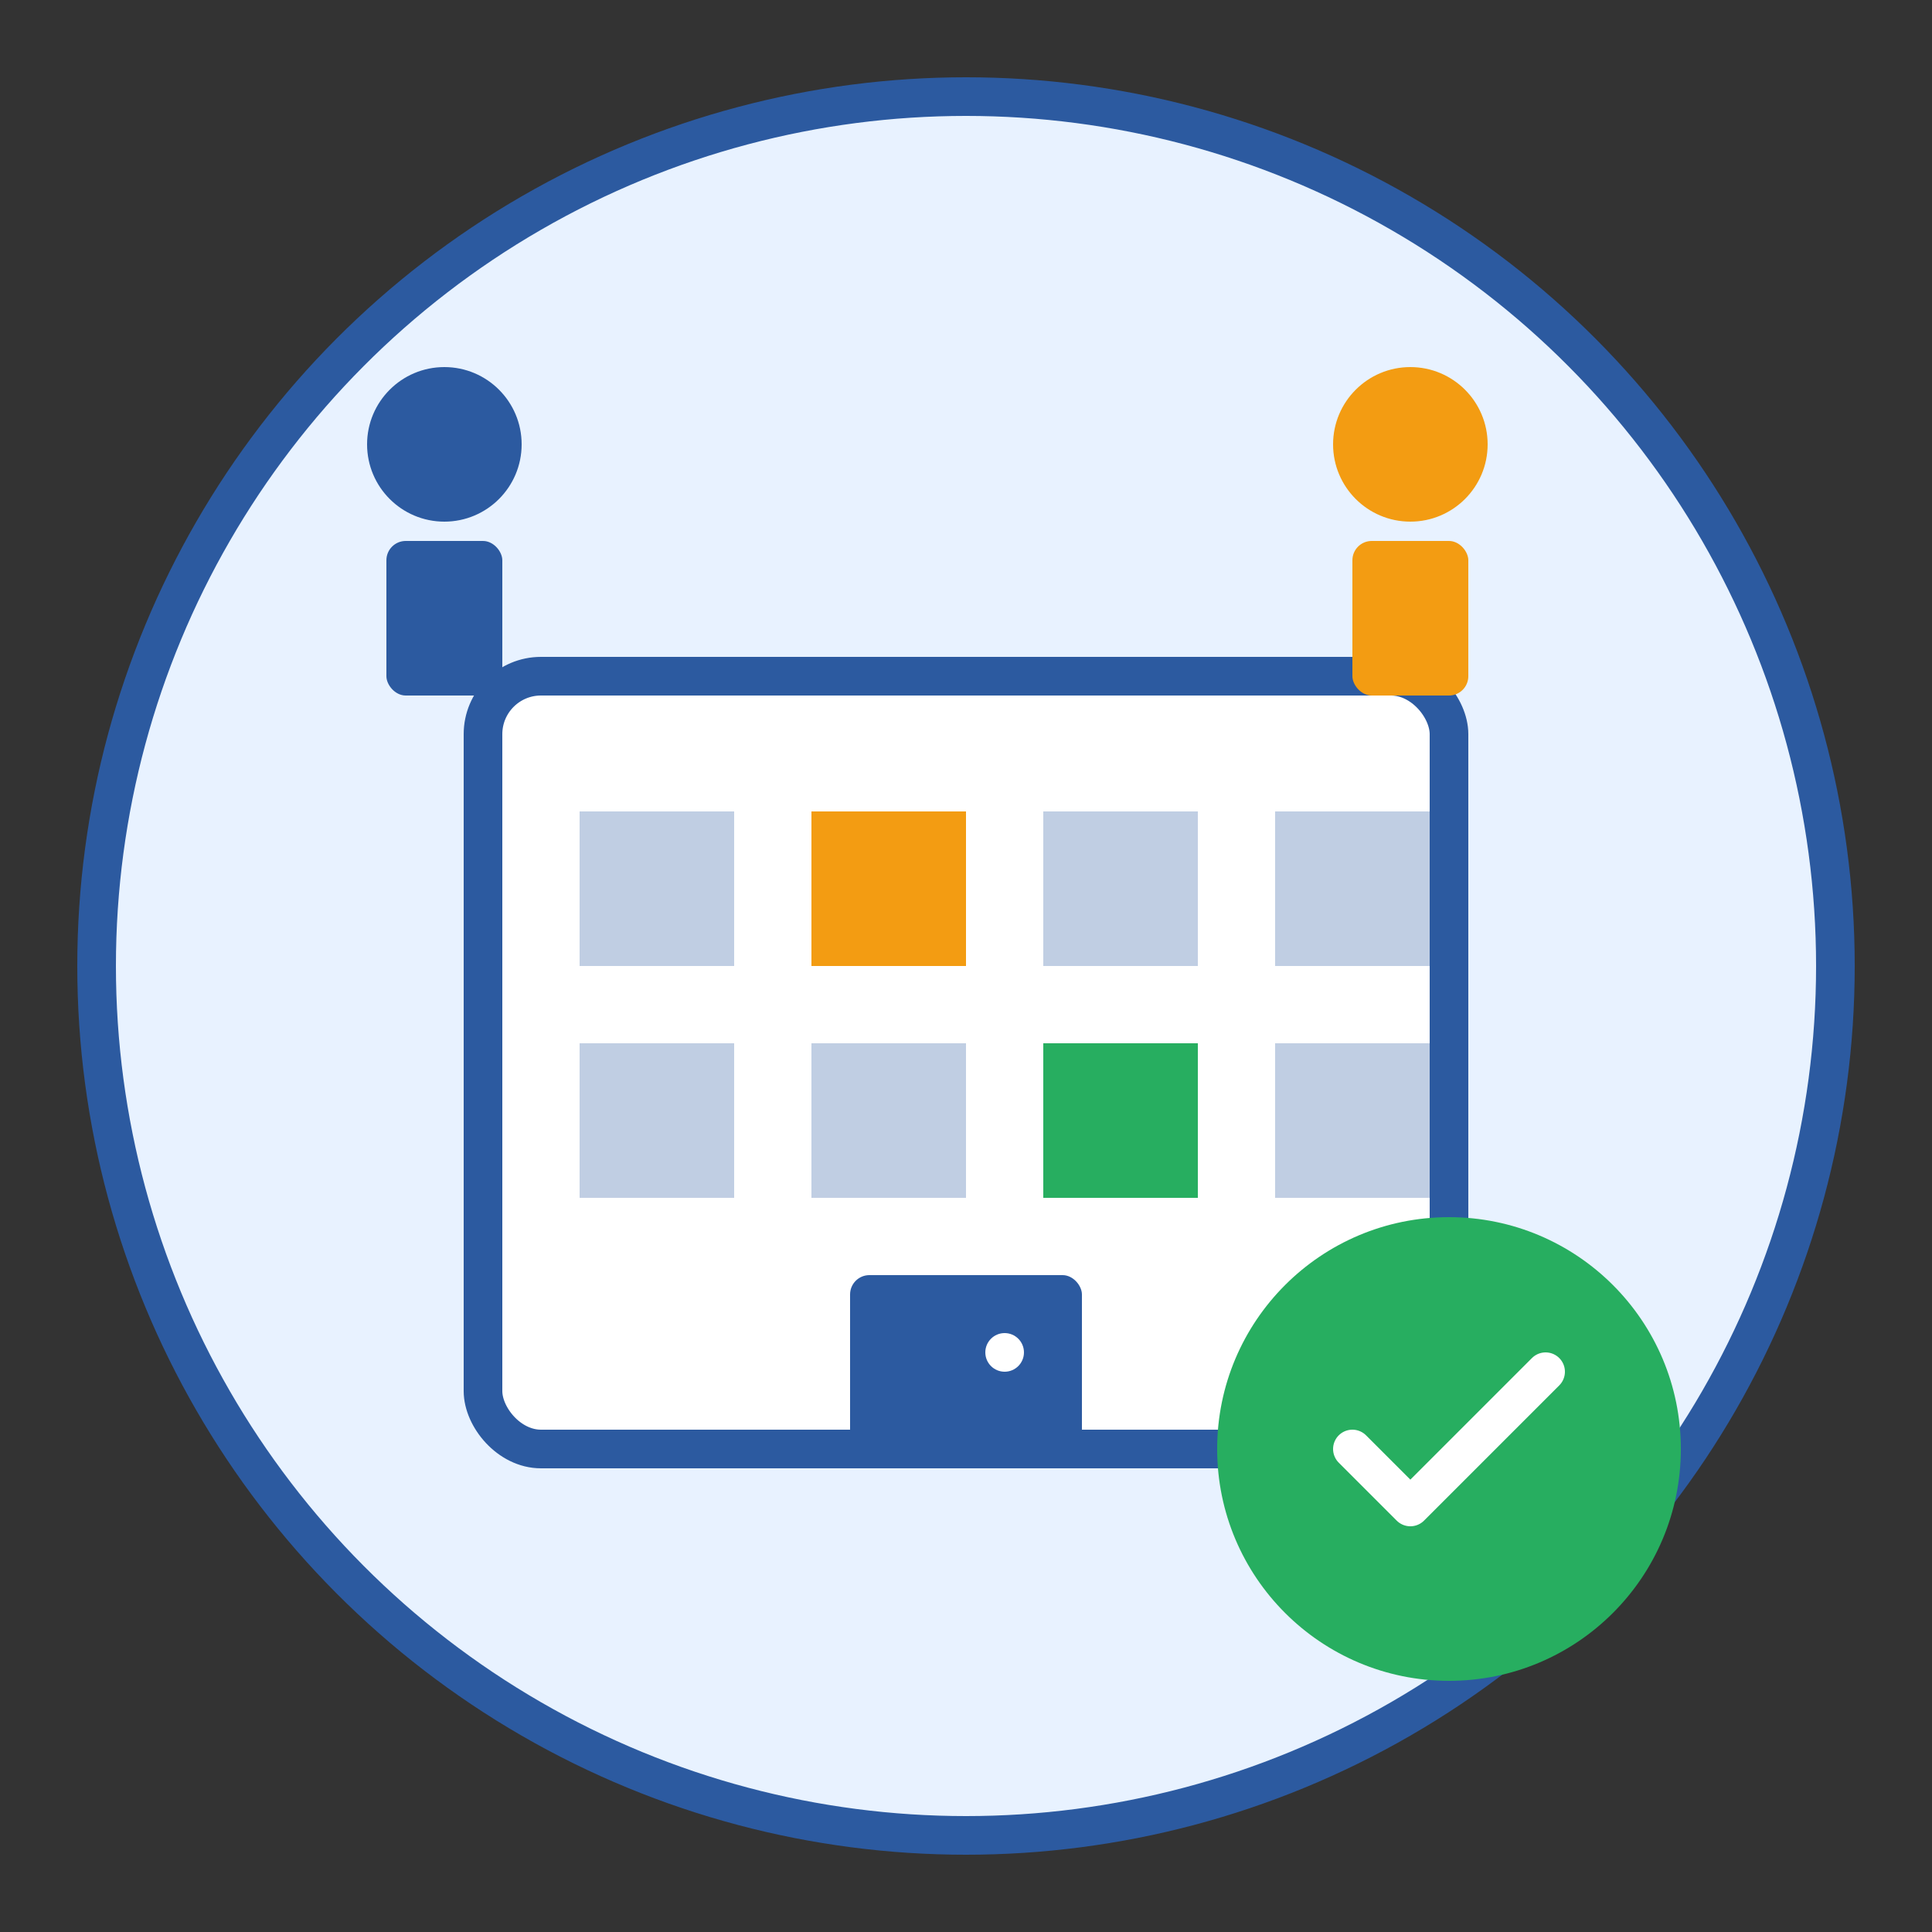
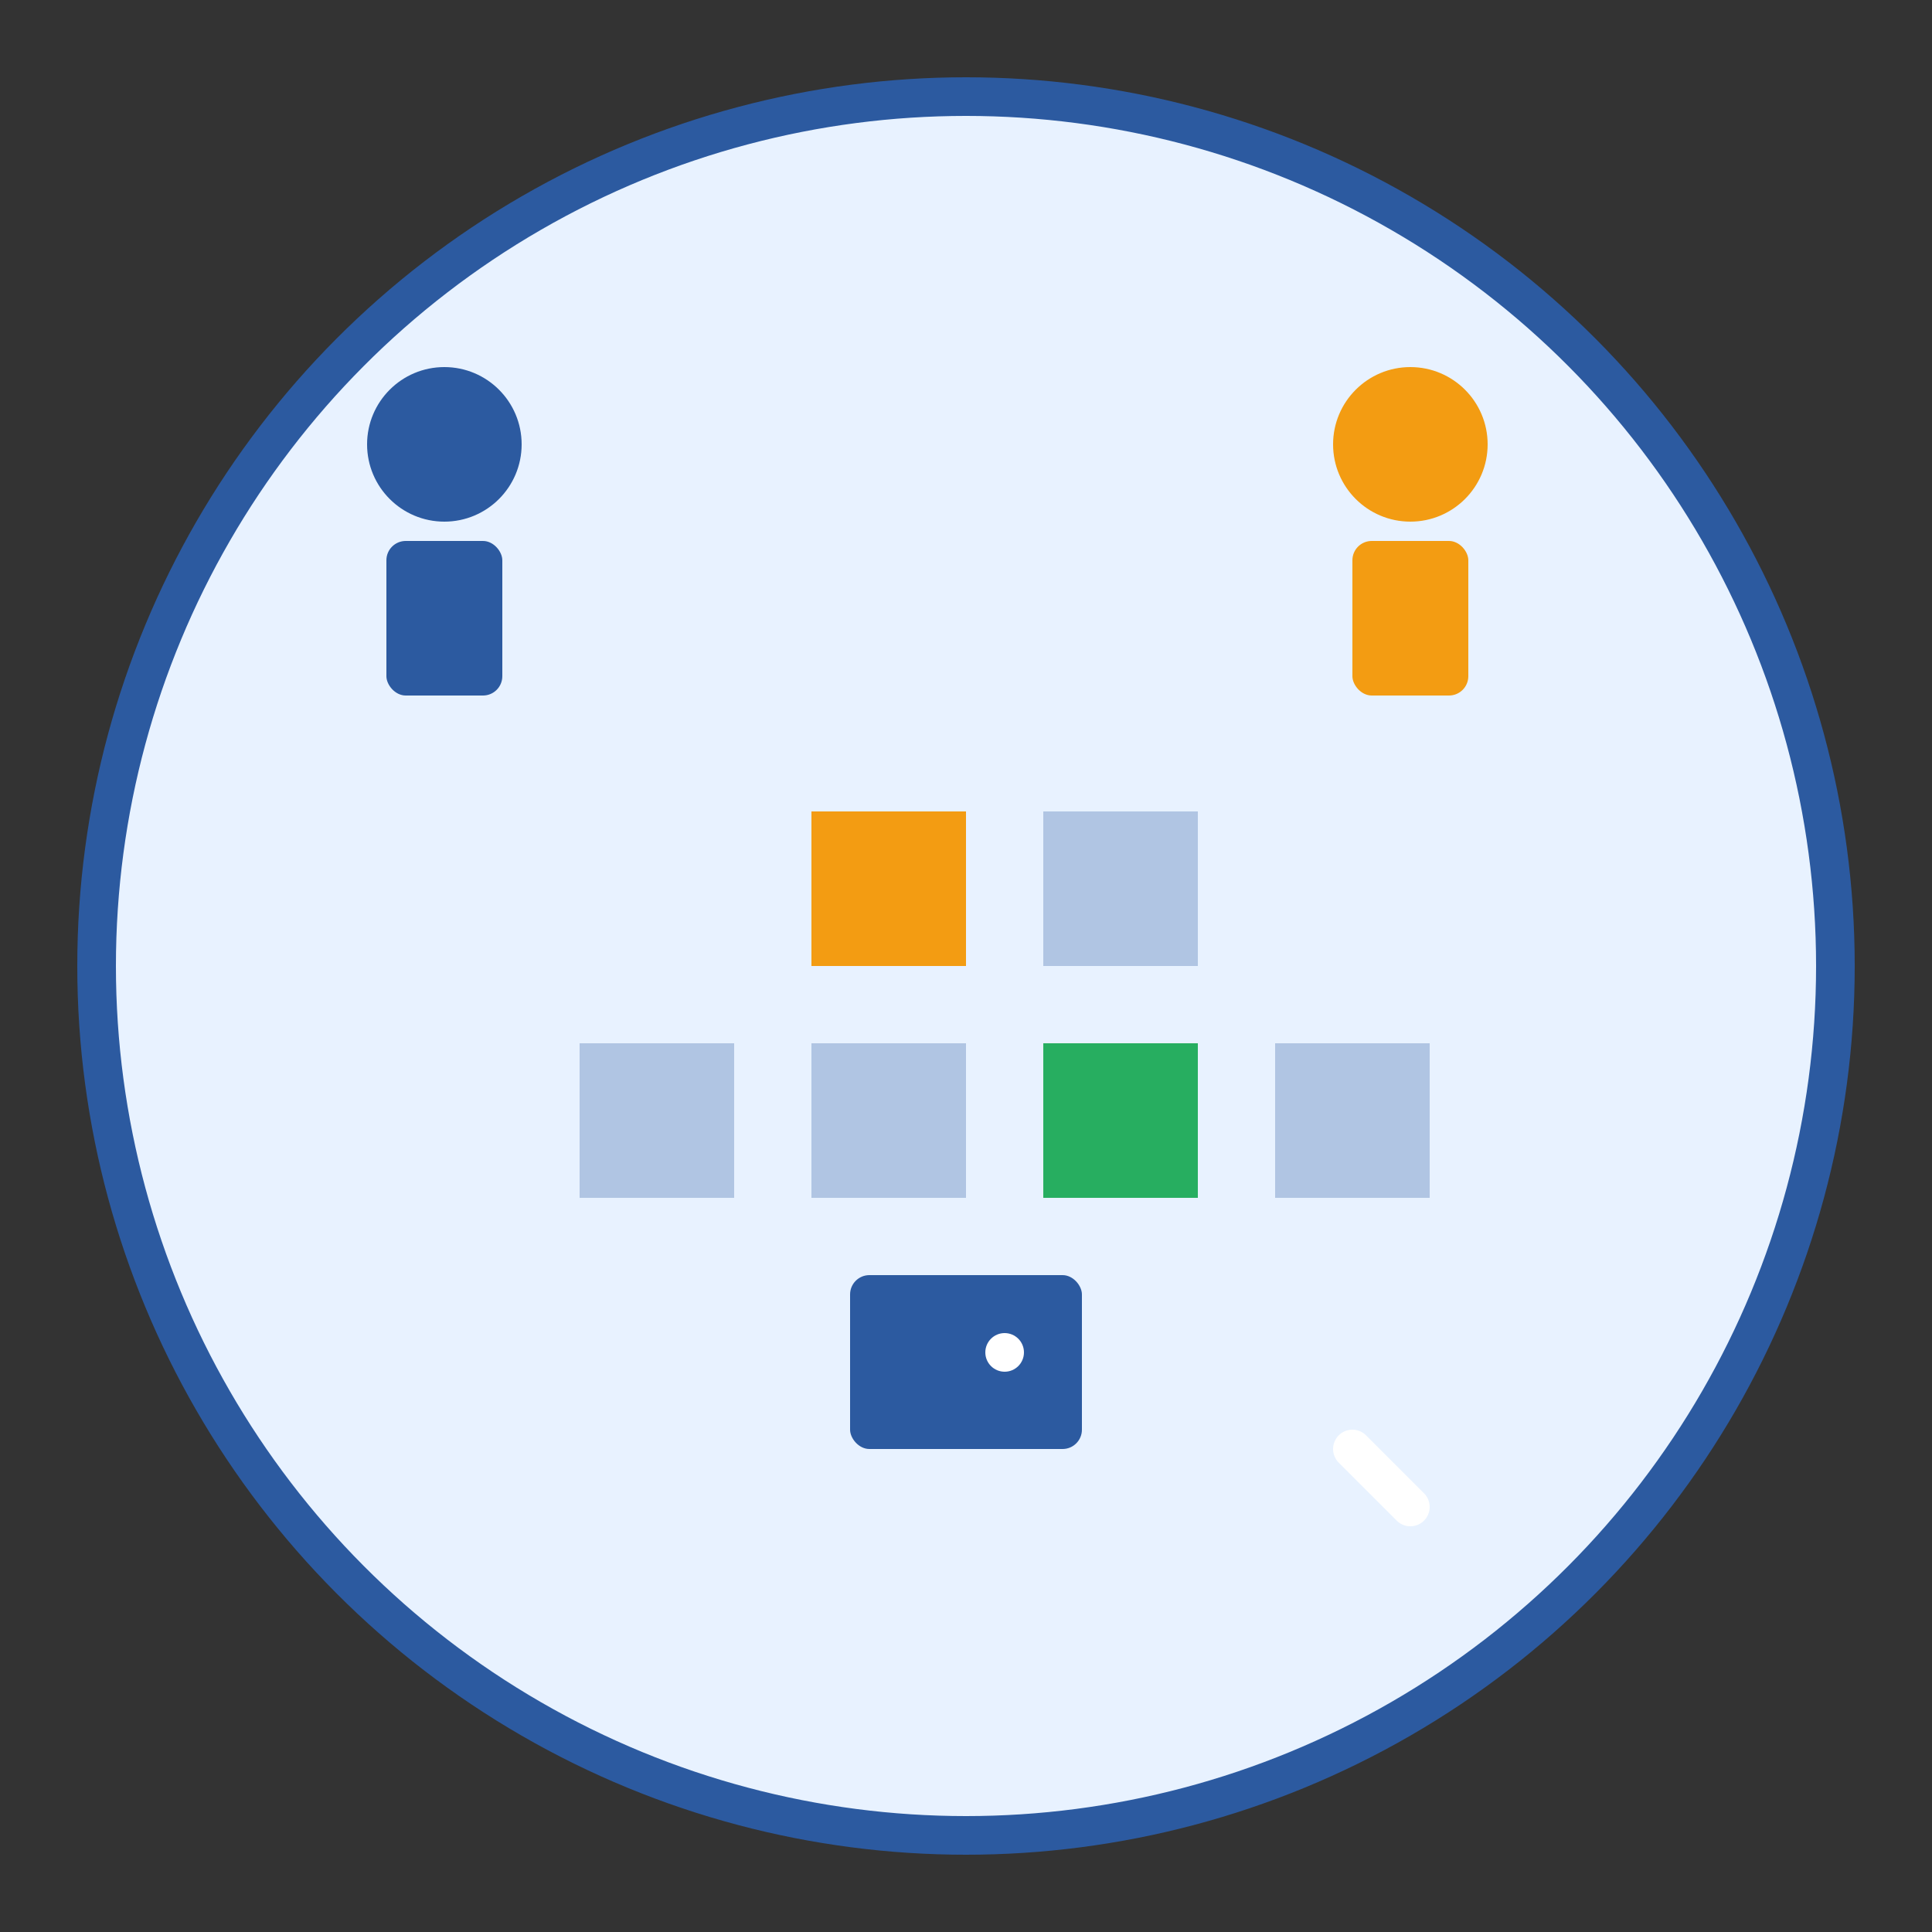
<svg xmlns="http://www.w3.org/2000/svg" width="100" height="100" viewBox="0 0 100 100" fill="none">
  <rect x="0" y="0" width="100" height="100" fill="#333333" stroke="none" />
  <circle cx="50" cy="50" r="45" fill="#E8F2FF" stroke="#2C5AA0" stroke-width="2" />
-   <rect x="25" y="35" width="50" height="40" fill="white" stroke="#2C5AA0" stroke-width="2" rx="3" />
-   <rect x="30" y="42" width="8" height="8" fill="#2C5AA0" opacity="0.3" />
  <rect x="42" y="42" width="8" height="8" fill="#F39C12" />
  <rect x="54" y="42" width="8" height="8" fill="#2C5AA0" opacity="0.3" />
-   <rect x="66" y="42" width="8" height="8" fill="#2C5AA0" opacity="0.3" />
  <rect x="30" y="54" width="8" height="8" fill="#2C5AA0" opacity="0.3" />
  <rect x="42" y="54" width="8" height="8" fill="#2C5AA0" opacity="0.3" />
  <rect x="54" y="54" width="8" height="8" fill="#27AE60" />
  <rect x="66" y="54" width="8" height="8" fill="#2C5AA0" opacity="0.3" />
  <rect x="44" y="66" width="12" height="9" fill="#2C5AA0" rx="1" />
  <circle cx="52" cy="70" r="1" fill="white" />
  <g transform="translate(15, 15)">
    <circle cx="8" cy="8" r="4" fill="#2C5AA0" />
    <rect x="5" y="13" width="6" height="8" fill="#2C5AA0" rx="1" />
  </g>
  <g transform="translate(65, 15)">
    <circle cx="8" cy="8" r="4" fill="#F39C12" />
    <rect x="5" y="13" width="6" height="8" fill="#F39C12" rx="1" />
  </g>
-   <circle cx="75" cy="75" r="12" fill="#27AE60" />
-   <path d="M70 75L73 78L80 71" stroke="white" stroke-width="2" stroke-linecap="round" stroke-linejoin="round" />
+   <path d="M70 75L73 78" stroke="white" stroke-width="2" stroke-linecap="round" stroke-linejoin="round" />
</svg>